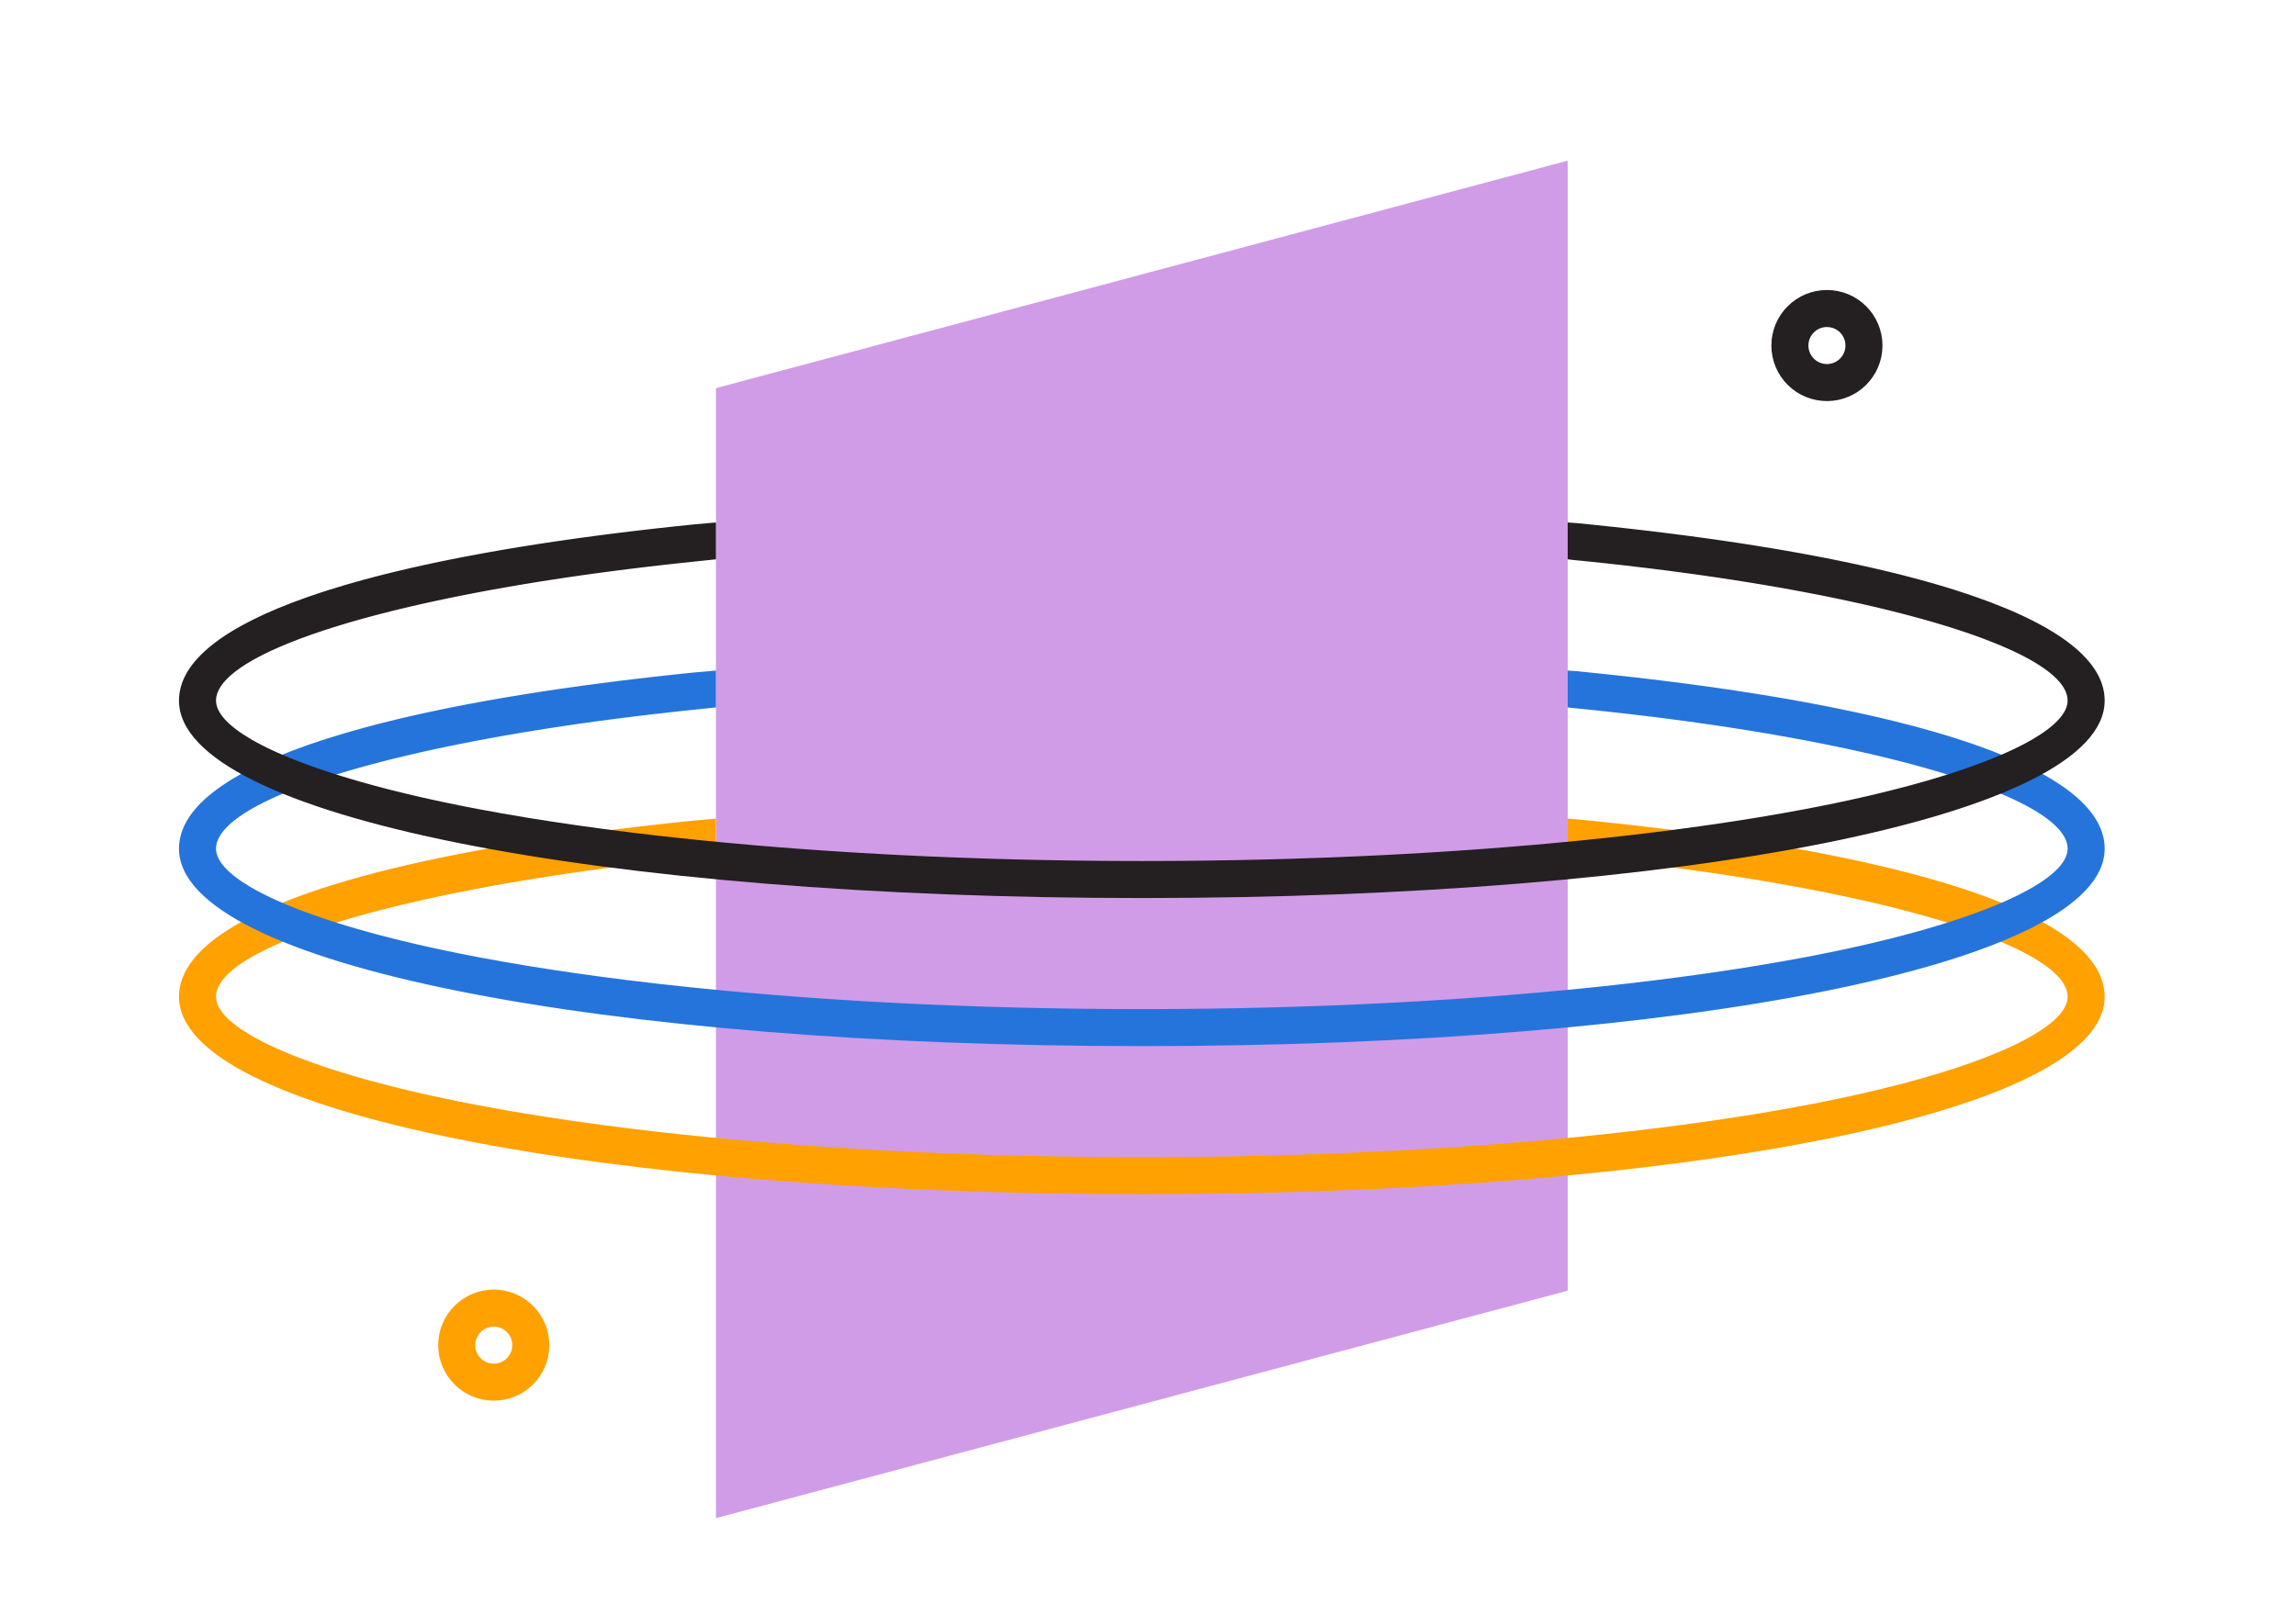
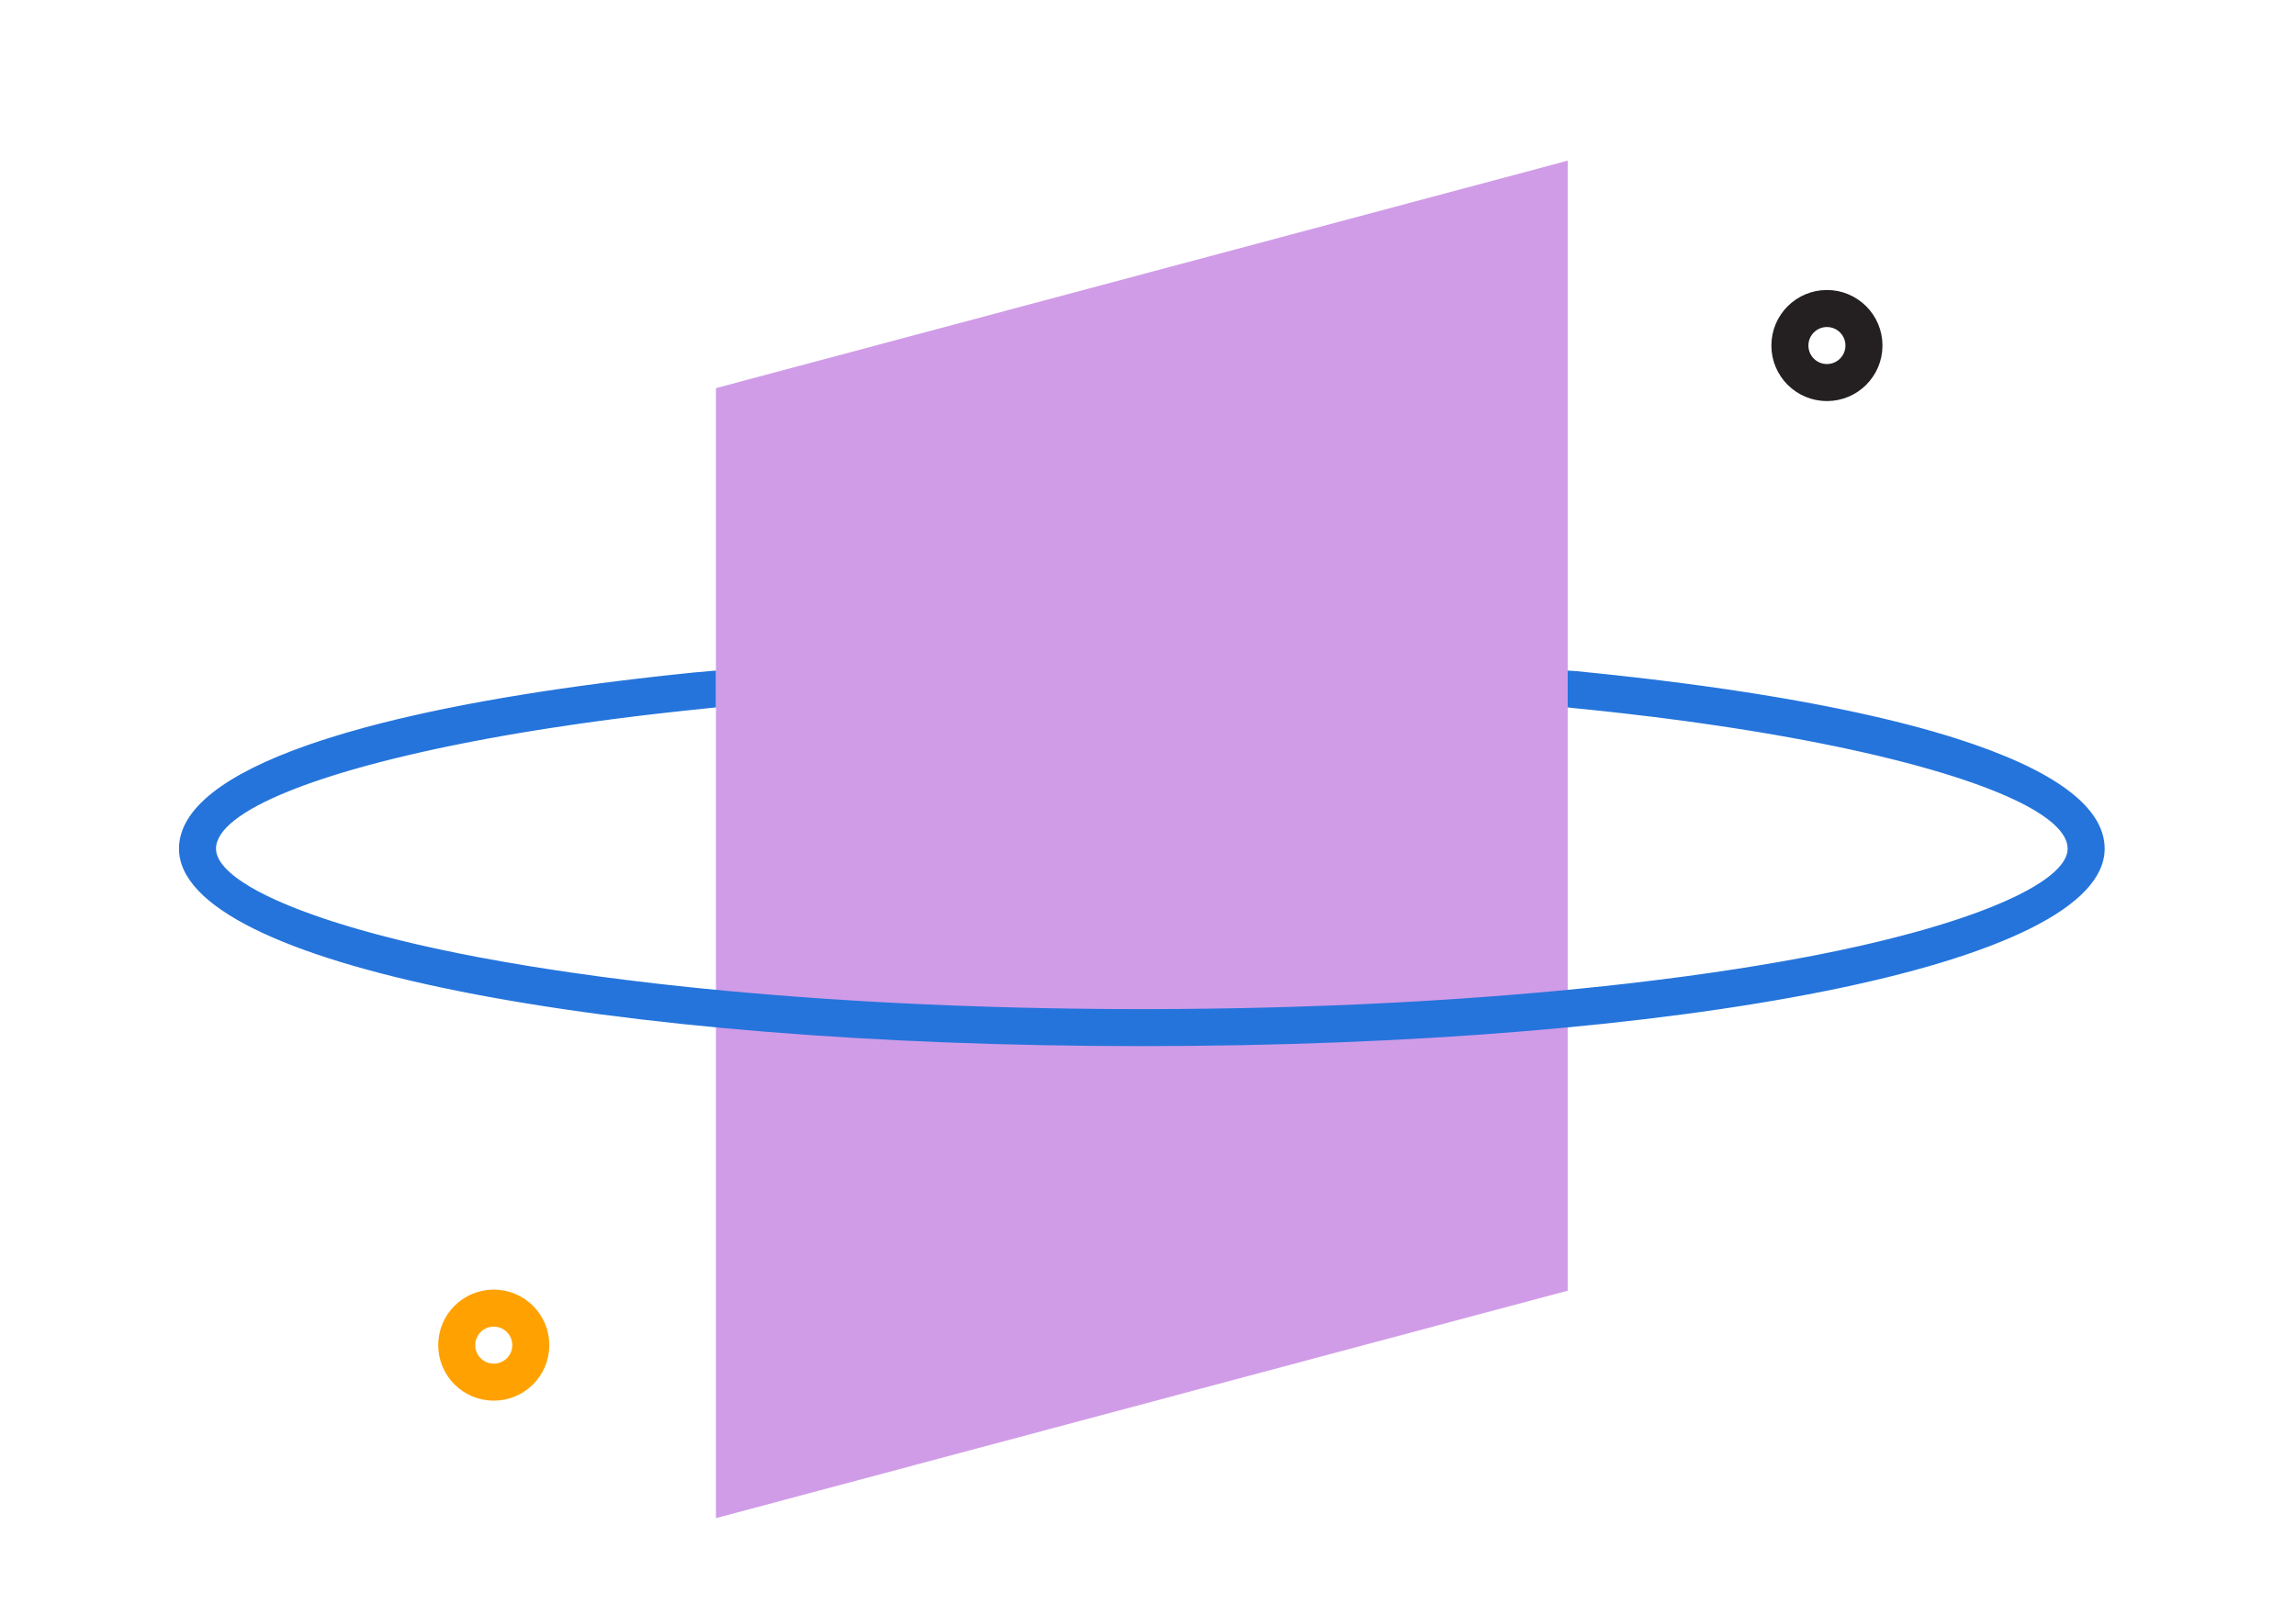
<svg xmlns="http://www.w3.org/2000/svg" xmlns:xlink="http://www.w3.org/1999/xlink" width="186px" height="130px" viewBox="0 0 186 130" version="1.1">
  <title>03_Qvidian_Card Stack_1_box3_Save_valuable_time_186X130</title>
  <defs>
    <rect id="path-1" x="0" y="0" width="186" height="130" />
  </defs>
  <g id="03_Qvidian_Card-Stack_1_box3_Save_valuable_time_186X130" stroke="none" stroke-width="1" fill="none" fill-rule="evenodd">
    <g id="03_Qvidian_Card-Stack_1_box3_Save_valuable_time">
      <mask id="mask-2" fill="white">
        <use xlink:href="#path-1" />
      </mask>
      <g id="Mask" />
      <g mask="url(#mask-2)">
        <g transform="translate(-100, 0)">
          <g id="icon" stroke-width="1" fill-rule="evenodd" transform="translate(114.5, 13.019)">
            <polygon id="Rectangle-Copy-5" fill="#D09CE7" fill-rule="nonzero" points="43.5 18.432 112.5 2.61176055e-15 112.5 91.568 43.5 110" />
            <circle id="Oval" stroke="#241F20" stroke-width="3" cx="133.5" cy="14.981" r="3" />
            <circle id="Oval" stroke="#FFA100" stroke-width="3" cx="25.5" cy="95.981" r="3" />
-             <path d="M112.5,53.318 L113.213,53.368 L114.78,53.526 L116.322,53.689 L117.841,53.858 L119.335,54.033 L120.804,54.214 L122.248,54.4 L123.666,54.592 L125.058,54.79 L126.425,54.993 L127.765,55.202 L129.078,55.417 C129.295,55.453 129.51,55.489 129.724,55.526 L130.997,55.748 C131.207,55.786 131.415,55.824 131.623,55.862 L132.854,56.093 C133.056,56.132 133.258,56.171 133.459,56.21 L134.647,56.449 L135.808,56.693 L136.939,56.943 L138.041,57.198 L139.114,57.458 L140.156,57.724 L141.169,57.994 C141.834,58.177 142.479,58.362 143.103,58.551 L144.023,58.837 C151.714,61.29 156,64.292 156,67.751 C156,77.213 121.507,83.751 78,83.751 C34.493,83.751 0,77.213 0,67.751 C0,64.543 3.691,61.727 10.365,59.378 L11.233,59.08 L12.134,58.788 C13.05,58.498 14.014,58.216 15.023,57.942 L16.049,57.671 C16.222,57.626 16.397,57.581 16.573,57.537 L17.643,57.273 L18.744,57.015 L19.875,56.762 L21.034,56.515 C21.23,56.474 21.427,56.433 21.625,56.393 L22.828,56.154 C23.031,56.114 23.235,56.075 23.44,56.036 L24.685,55.805 L25.959,55.58 C26.174,55.542 26.389,55.506 26.606,55.469 L27.921,55.252 L29.263,55.04 L30.632,54.834 L32.027,54.634 C32.262,54.601 32.498,54.569 32.735,54.536 L34.169,54.345 L35.629,54.159 L37.115,53.979 L38.625,53.805 L40.161,53.637 L41.72,53.474 L43.5,53.318 L43.5,56.304 L42.134,56.448 L40.698,56.598 L39.282,56.754 L37.887,56.915 L36.514,57.082 L35.162,57.254 L33.833,57.431 L32.526,57.613 L31.242,57.8 L29.982,57.992 L28.745,58.188 L27.532,58.389 L26.344,58.594 L25.18,58.803 L24.042,59.016 L22.929,59.233 L21.843,59.453 L20.782,59.677 L19.748,59.904 L18.742,60.134 L17.763,60.367 C17.602,60.407 17.442,60.446 17.283,60.485 L16.346,60.723 L15.437,60.963 C15.288,61.003 15.14,61.043 14.993,61.084 L14.128,61.327 C13.986,61.368 13.845,61.409 13.706,61.45 L12.885,61.697 C12.75,61.739 12.617,61.78 12.485,61.822 L11.708,62.072 L10.962,62.323 C10.841,62.366 10.72,62.408 10.601,62.45 L9.901,62.704 C9.787,62.747 9.675,62.789 9.563,62.832 L8.911,63.088 C5.092,64.629 3,66.233 3,67.751 C3,68.728 3.975,69.796 5.831,70.881 L6.242,71.113 L6.68,71.346 L7.145,71.58 L7.636,71.813 C7.72,71.852 7.805,71.891 7.891,71.929 L8.422,72.162 L8.978,72.395 L9.559,72.627 L10.167,72.858 L10.799,73.089 L11.456,73.319 L12.139,73.547 L12.846,73.774 L13.577,73.999 L14.333,74.223 L15.112,74.445 L15.916,74.665 L16.743,74.883 L17.593,75.099 L18.467,75.312 L19.364,75.523 L20.283,75.731 L21.226,75.935 L22.681,76.237 L23.679,76.433 C23.847,76.466 24.016,76.498 24.186,76.531 C25.472,76.774 26.801,77.009 28.168,77.234 L29.827,77.498 C32.622,77.932 35.568,78.326 38.641,78.679 L40.501,78.885 L42.39,79.081 L44.308,79.267 L46.253,79.442 L48.225,79.607 L50.222,79.762 L52.243,79.905 L54.288,80.038 C54.63,80.059 54.974,80.08 55.318,80.101 L57.395,80.217 C57.743,80.235 58.092,80.253 58.442,80.271 L60.549,80.371 L62.676,80.459 C63.744,80.5 64.818,80.537 65.899,80.57 L68.068,80.629 L70.252,80.677 L72.45,80.713 L74.661,80.738 L76.884,80.75 C77.256,80.751 77.628,80.751 78,80.751 L79.116,80.75 L81.339,80.738 L83.55,80.713 L85.748,80.677 L87.932,80.629 L90.101,80.57 C91.182,80.537 92.256,80.5 93.324,80.459 L95.451,80.371 L97.558,80.271 C97.908,80.253 98.257,80.235 98.605,80.217 L100.682,80.101 L102.737,79.973 C103.078,79.951 103.418,79.928 103.757,79.905 L105.778,79.762 L107.775,79.607 L109.747,79.442 L111.692,79.267 L113.61,79.081 L115.499,78.885 L117.359,78.679 C120.432,78.326 123.378,77.932 126.173,77.498 L127.832,77.234 C129.199,77.009 130.528,76.774 131.814,76.531 L132.823,76.336 L134.295,76.037 L135.248,75.833 L136.179,75.627 L137.087,75.418 L137.973,75.206 L138.835,74.991 L139.674,74.775 L140.489,74.556 L141.281,74.335 L142.048,74.112 L142.792,73.887 L143.511,73.661 L144.206,73.433 C144.319,73.395 144.432,73.357 144.544,73.319 L145.201,73.089 L145.833,72.858 L146.441,72.627 L147.022,72.395 L147.578,72.162 L148.109,71.929 L148.613,71.696 C148.695,71.657 148.775,71.618 148.855,71.58 L149.32,71.346 L149.758,71.113 L150.169,70.881 C152.025,69.796 153,68.728 153,67.751 C153,66.455 151.471,65.095 148.642,63.764 L148.078,63.507 C147.691,63.336 147.283,63.165 146.854,62.996 L146.195,62.741 C146.083,62.699 145.969,62.657 145.854,62.615 L145.149,62.363 L144.413,62.113 C144.163,62.029 143.907,61.947 143.647,61.864 L142.851,61.617 L142.026,61.372 L141.172,61.13 L140.29,60.89 L139.379,60.652 L138.44,60.417 L137.474,60.184 L136.48,59.955 L135.46,59.729 L134.413,59.506 L133.341,59.286 L132.242,59.07 C132.057,59.034 131.871,58.999 131.684,58.963 L130.547,58.753 L129.386,58.546 L128.201,58.343 L126.992,58.145 L125.759,57.951 L124.502,57.762 L123.223,57.577 L121.921,57.397 L120.597,57.222 L119.251,57.052 L117.193,56.807 L115.794,56.651 L114.375,56.5 L112.935,56.355 L112.5,56.304 L112.5,53.318 Z" id="Path-Copy-2" fill="#FFA100" fill-rule="nonzero" />
-             <path d="M112.5,41.318 L113.213,41.368 L114.78,41.526 L116.322,41.689 L117.841,41.858 L119.335,42.033 L120.804,42.214 L122.248,42.4 L123.666,42.592 L125.058,42.79 L126.425,42.993 L127.765,43.202 L129.078,43.417 C129.295,43.453 129.51,43.489 129.724,43.526 L130.997,43.748 C131.207,43.786 131.415,43.824 131.623,43.862 L132.854,44.093 C133.056,44.132 133.258,44.171 133.459,44.21 L134.647,44.449 L135.808,44.693 L136.939,44.943 L138.041,45.198 L139.114,45.458 L140.156,45.724 L141.169,45.994 C141.834,46.177 142.479,46.362 143.103,46.551 L144.023,46.837 C151.714,49.29 156,52.292 156,55.751 C156,65.213 121.507,71.751 78,71.751 C34.493,71.751 0,65.213 0,55.751 C0,52.543 3.691,49.727 10.365,47.378 L11.233,47.08 L12.134,46.788 C13.05,46.498 14.014,46.216 15.023,45.942 L16.049,45.671 C16.222,45.626 16.397,45.581 16.573,45.537 L17.643,45.273 L18.744,45.015 L19.875,44.762 L21.034,44.515 C21.23,44.474 21.427,44.433 21.625,44.393 L22.828,44.154 C23.031,44.114 23.235,44.075 23.44,44.036 L24.685,43.805 L25.959,43.58 C26.174,43.542 26.389,43.506 26.606,43.469 L27.921,43.252 L29.263,43.04 L30.632,42.834 L32.027,42.634 C32.262,42.601 32.498,42.569 32.735,42.536 L34.169,42.345 L35.629,42.159 L37.115,41.979 L38.625,41.805 L40.161,41.637 L41.72,41.474 L43.5,41.318 L43.5,44.304 L42.134,44.448 L40.698,44.598 L39.282,44.754 L37.887,44.915 L36.514,45.082 L35.162,45.254 L33.833,45.431 L32.526,45.613 L31.242,45.8 L29.982,45.992 L28.745,46.188 L27.532,46.389 L26.344,46.594 L25.18,46.803 L24.042,47.016 L22.929,47.233 L21.843,47.453 L20.782,47.677 L19.748,47.904 L18.742,48.134 L17.763,48.367 C17.602,48.407 17.442,48.446 17.283,48.485 L16.346,48.723 L15.437,48.963 C15.288,49.003 15.14,49.043 14.993,49.084 L14.128,49.327 C13.986,49.368 13.845,49.409 13.706,49.45 L12.885,49.697 C12.75,49.739 12.617,49.78 12.485,49.822 L11.708,50.072 L10.962,50.323 C10.841,50.366 10.72,50.408 10.601,50.45 L9.901,50.704 C9.787,50.747 9.675,50.789 9.563,50.832 L8.911,51.088 C5.092,52.629 3,54.233 3,55.751 C3,56.728 3.975,57.796 5.831,58.881 L6.242,59.113 L6.68,59.346 L7.145,59.58 L7.636,59.813 C7.72,59.852 7.805,59.891 7.891,59.929 L8.422,60.162 L8.978,60.395 L9.559,60.627 L10.167,60.858 L10.799,61.089 L11.456,61.319 L12.139,61.547 L12.846,61.774 L13.577,61.999 L14.333,62.223 L15.112,62.445 L15.916,62.665 L16.743,62.883 L17.593,63.099 L18.467,63.312 L19.364,63.523 L20.283,63.731 L21.226,63.935 L22.681,64.237 L23.679,64.433 C23.847,64.466 24.016,64.498 24.186,64.531 C25.472,64.774 26.801,65.009 28.168,65.234 L29.827,65.498 C32.622,65.932 35.568,66.326 38.641,66.679 L40.501,66.885 L42.39,67.081 L44.308,67.267 L46.253,67.442 L48.225,67.607 L50.222,67.762 L52.243,67.905 L54.288,68.038 C54.63,68.059 54.974,68.08 55.318,68.101 L57.395,68.217 C57.743,68.235 58.092,68.253 58.442,68.271 L60.549,68.371 L62.676,68.459 C63.744,68.5 64.818,68.537 65.899,68.57 L68.068,68.629 L70.252,68.677 L72.45,68.713 L74.661,68.738 L76.884,68.75 C77.256,68.751 77.628,68.751 78,68.751 L79.116,68.75 L81.339,68.738 L83.55,68.713 L85.748,68.677 L87.932,68.629 L90.101,68.57 C91.182,68.537 92.256,68.5 93.324,68.459 L95.451,68.371 L97.558,68.271 C97.908,68.253 98.257,68.235 98.605,68.217 L100.682,68.101 L102.737,67.973 C103.078,67.951 103.418,67.928 103.757,67.905 L105.778,67.762 L107.775,67.607 L109.747,67.442 L111.692,67.267 L113.61,67.081 L115.499,66.885 L117.359,66.679 C120.432,66.326 123.378,65.932 126.173,65.498 L127.832,65.234 C129.199,65.009 130.528,64.774 131.814,64.531 L132.823,64.336 L134.295,64.037 L135.248,63.833 L136.179,63.627 L137.087,63.418 L137.973,63.206 L138.835,62.991 L139.674,62.775 L140.489,62.556 L141.281,62.335 L142.048,62.112 L142.792,61.887 L143.511,61.661 L144.206,61.433 C144.319,61.395 144.432,61.357 144.544,61.319 L145.201,61.089 L145.833,60.858 L146.441,60.627 L147.022,60.395 L147.578,60.162 L148.109,59.929 L148.613,59.696 C148.695,59.657 148.775,59.618 148.855,59.58 L149.32,59.346 L149.758,59.113 L150.169,58.881 C152.025,57.796 153,56.728 153,55.751 C153,54.455 151.471,53.095 148.642,51.764 L148.078,51.507 C147.691,51.336 147.283,51.165 146.854,50.996 L146.195,50.741 C146.083,50.699 145.969,50.657 145.854,50.615 L145.149,50.363 L144.413,50.113 C144.163,50.029 143.907,49.947 143.647,49.864 L142.851,49.617 L142.026,49.372 L141.172,49.13 L140.29,48.89 L139.379,48.652 L138.44,48.417 L137.474,48.184 L136.48,47.955 L135.46,47.729 L134.413,47.506 L133.341,47.286 L132.242,47.07 C132.057,47.034 131.871,46.999 131.684,46.963 L130.547,46.753 L129.386,46.546 L128.201,46.343 L126.992,46.145 L125.759,45.951 L124.502,45.762 L123.223,45.577 L121.921,45.397 L120.597,45.222 L119.251,45.052 L117.193,44.807 L115.794,44.651 L114.375,44.5 L112.935,44.355 L112.5,44.304 L112.5,41.318 Z" id="Path-Copy" fill="#2574DB" fill-rule="nonzero" />
-             <path d="M112.5,29.318 L113.213,29.368 L114.78,29.526 L116.322,29.689 L117.841,29.858 L119.335,30.033 L120.804,30.214 L122.248,30.4 L123.666,30.592 L125.058,30.79 L126.425,30.993 L127.765,31.202 L129.078,31.417 C129.295,31.453 129.51,31.489 129.724,31.526 L130.997,31.748 C131.207,31.786 131.415,31.824 131.623,31.862 L132.854,32.093 C133.056,32.132 133.258,32.171 133.459,32.21 L134.647,32.449 L135.808,32.693 L136.939,32.943 L138.041,33.198 L139.114,33.458 L140.156,33.724 L141.169,33.994 C141.834,34.177 142.479,34.362 143.103,34.551 L144.023,34.837 C151.714,37.29 156,40.292 156,43.751 C156,53.213 121.507,59.751 78,59.751 C34.493,59.751 0,53.213 0,43.751 C0,40.543 3.691,37.727 10.365,35.378 L11.233,35.08 L12.134,34.788 C13.05,34.498 14.014,34.216 15.023,33.942 L16.049,33.671 C16.222,33.626 16.397,33.581 16.573,33.537 L17.643,33.273 L18.744,33.015 L19.875,32.762 L21.034,32.515 C21.23,32.474 21.427,32.433 21.625,32.393 L22.828,32.154 C23.031,32.114 23.235,32.075 23.44,32.036 L24.685,31.805 L25.959,31.58 C26.174,31.542 26.389,31.506 26.606,31.469 L27.921,31.252 L29.263,31.04 L30.632,30.834 L32.027,30.634 C32.262,30.601 32.498,30.569 32.735,30.536 L34.169,30.345 L35.629,30.159 L37.115,29.979 L38.625,29.805 L40.161,29.637 L41.72,29.474 L43.5,29.318 L43.5,32.304 L42.134,32.448 L40.698,32.598 L39.282,32.754 L37.887,32.915 L36.514,33.082 L35.162,33.254 L33.833,33.431 L32.526,33.613 L31.242,33.8 L29.982,33.992 L28.745,34.188 L27.532,34.389 L26.344,34.594 L25.18,34.803 L24.042,35.016 L22.929,35.233 L21.843,35.453 L20.782,35.677 L19.748,35.904 L18.742,36.134 L17.763,36.367 C17.602,36.407 17.442,36.446 17.283,36.485 L16.346,36.723 L15.437,36.963 C15.288,37.003 15.14,37.043 14.993,37.084 L14.128,37.327 C13.986,37.368 13.845,37.409 13.706,37.45 L12.885,37.697 C12.75,37.739 12.617,37.78 12.485,37.822 L11.708,38.072 L10.962,38.323 C10.841,38.366 10.72,38.408 10.601,38.45 L9.901,38.704 C9.787,38.747 9.675,38.789 9.563,38.832 L8.911,39.088 C5.092,40.629 3,42.233 3,43.751 C3,44.728 3.975,45.796 5.831,46.881 L6.242,47.113 L6.68,47.346 L7.145,47.58 L7.636,47.813 C7.72,47.852 7.805,47.891 7.891,47.929 L8.422,48.162 L8.978,48.395 L9.559,48.627 L10.167,48.858 L10.799,49.089 L11.456,49.319 L12.139,49.547 L12.846,49.774 L13.577,49.999 L14.333,50.223 L15.112,50.445 L15.916,50.665 L16.743,50.883 L17.593,51.099 L18.467,51.312 L19.364,51.523 L20.283,51.731 L21.226,51.935 L22.681,52.237 L23.679,52.433 C23.847,52.466 24.016,52.498 24.186,52.531 C25.472,52.774 26.801,53.009 28.168,53.234 L29.827,53.498 C32.622,53.932 35.568,54.326 38.641,54.679 L40.501,54.885 L42.39,55.081 L44.308,55.267 L46.253,55.442 L48.225,55.607 L50.222,55.762 L52.243,55.905 L54.288,56.038 C54.63,56.059 54.974,56.08 55.318,56.101 L57.395,56.217 C57.743,56.235 58.092,56.253 58.442,56.271 L60.549,56.371 L62.676,56.459 C63.744,56.5 64.818,56.537 65.899,56.57 L68.068,56.629 L70.252,56.677 L72.45,56.713 L74.661,56.738 L76.884,56.75 C77.256,56.751 77.628,56.751 78,56.751 L79.116,56.75 L81.339,56.738 L83.55,56.713 L85.748,56.677 L87.932,56.629 L90.101,56.57 C91.182,56.537 92.256,56.5 93.324,56.459 L95.451,56.371 L97.558,56.271 C97.908,56.253 98.257,56.235 98.605,56.217 L100.682,56.101 L102.737,55.973 C103.078,55.951 103.418,55.928 103.757,55.905 L105.778,55.762 L107.775,55.607 L109.747,55.442 L111.692,55.267 L113.61,55.081 L115.499,54.885 L117.359,54.679 C120.432,54.326 123.378,53.932 126.173,53.498 L127.832,53.234 C129.199,53.009 130.528,52.774 131.814,52.531 L132.823,52.336 L134.295,52.037 L135.248,51.833 L136.179,51.627 L137.087,51.418 L137.973,51.206 L138.835,50.991 L139.674,50.775 L140.489,50.556 L141.281,50.335 L142.048,50.112 L142.792,49.887 L143.511,49.661 L144.206,49.433 C144.319,49.395 144.432,49.357 144.544,49.319 L145.201,49.089 L145.833,48.858 L146.441,48.627 L147.022,48.395 L147.578,48.162 L148.109,47.929 L148.613,47.696 C148.695,47.657 148.775,47.618 148.855,47.58 L149.32,47.346 L149.758,47.113 L150.169,46.881 C152.025,45.796 153,44.728 153,43.751 C153,42.455 151.471,41.095 148.642,39.764 L148.078,39.507 C147.691,39.336 147.283,39.165 146.854,38.996 L146.195,38.741 C146.083,38.699 145.969,38.657 145.854,38.615 L145.149,38.363 L144.413,38.113 C144.163,38.029 143.907,37.947 143.647,37.864 L142.851,37.617 L142.026,37.372 L141.172,37.13 L140.29,36.89 L139.379,36.652 L138.44,36.417 L137.474,36.184 L136.48,35.955 L135.46,35.729 L134.413,35.506 L133.341,35.286 L132.242,35.07 C132.057,35.034 131.871,34.999 131.684,34.963 L130.547,34.753 L129.386,34.546 L128.201,34.343 L126.992,34.145 L125.759,33.951 L124.502,33.762 L123.223,33.577 L121.921,33.397 L120.597,33.222 L119.251,33.052 L117.193,32.807 L115.794,32.651 L114.375,32.5 L112.935,32.355 L112.5,32.304 L112.5,29.318 Z" id="Path" fill="#241F20" fill-rule="nonzero" />
+             <path d="M112.5,41.318 L113.213,41.368 L114.78,41.526 L116.322,41.689 L117.841,41.858 L119.335,42.033 L120.804,42.214 L122.248,42.4 L123.666,42.592 L125.058,42.79 L126.425,42.993 L127.765,43.202 L129.078,43.417 C129.295,43.453 129.51,43.489 129.724,43.526 L130.997,43.748 C131.207,43.786 131.415,43.824 131.623,43.862 L132.854,44.093 C133.056,44.132 133.258,44.171 133.459,44.21 L134.647,44.449 L135.808,44.693 L136.939,44.943 L138.041,45.198 L139.114,45.458 L140.156,45.724 L141.169,45.994 C141.834,46.177 142.479,46.362 143.103,46.551 L144.023,46.837 C151.714,49.29 156,52.292 156,55.751 C156,65.213 121.507,71.751 78,71.751 C34.493,71.751 0,65.213 0,55.751 C0,52.543 3.691,49.727 10.365,47.378 L11.233,47.08 L12.134,46.788 C13.05,46.498 14.014,46.216 15.023,45.942 L16.049,45.671 C16.222,45.626 16.397,45.581 16.573,45.537 L17.643,45.273 L18.744,45.015 L19.875,44.762 L21.034,44.515 C21.23,44.474 21.427,44.433 21.625,44.393 L22.828,44.154 C23.031,44.114 23.235,44.075 23.44,44.036 L24.685,43.805 L25.959,43.58 C26.174,43.542 26.389,43.506 26.606,43.469 L27.921,43.252 L29.263,43.04 L30.632,42.834 L32.027,42.634 C32.262,42.601 32.498,42.569 32.735,42.536 L34.169,42.345 L35.629,42.159 L37.115,41.979 L38.625,41.805 L40.161,41.637 L41.72,41.474 L43.5,41.318 L43.5,44.304 L42.134,44.448 L40.698,44.598 L39.282,44.754 L37.887,44.915 L36.514,45.082 L35.162,45.254 L33.833,45.431 L32.526,45.613 L29.982,45.992 L28.745,46.188 L27.532,46.389 L26.344,46.594 L25.18,46.803 L24.042,47.016 L22.929,47.233 L21.843,47.453 L20.782,47.677 L19.748,47.904 L18.742,48.134 L17.763,48.367 C17.602,48.407 17.442,48.446 17.283,48.485 L16.346,48.723 L15.437,48.963 C15.288,49.003 15.14,49.043 14.993,49.084 L14.128,49.327 C13.986,49.368 13.845,49.409 13.706,49.45 L12.885,49.697 C12.75,49.739 12.617,49.78 12.485,49.822 L11.708,50.072 L10.962,50.323 C10.841,50.366 10.72,50.408 10.601,50.45 L9.901,50.704 C9.787,50.747 9.675,50.789 9.563,50.832 L8.911,51.088 C5.092,52.629 3,54.233 3,55.751 C3,56.728 3.975,57.796 5.831,58.881 L6.242,59.113 L6.68,59.346 L7.145,59.58 L7.636,59.813 C7.72,59.852 7.805,59.891 7.891,59.929 L8.422,60.162 L8.978,60.395 L9.559,60.627 L10.167,60.858 L10.799,61.089 L11.456,61.319 L12.139,61.547 L12.846,61.774 L13.577,61.999 L14.333,62.223 L15.112,62.445 L15.916,62.665 L16.743,62.883 L17.593,63.099 L18.467,63.312 L19.364,63.523 L20.283,63.731 L21.226,63.935 L22.681,64.237 L23.679,64.433 C23.847,64.466 24.016,64.498 24.186,64.531 C25.472,64.774 26.801,65.009 28.168,65.234 L29.827,65.498 C32.622,65.932 35.568,66.326 38.641,66.679 L40.501,66.885 L42.39,67.081 L44.308,67.267 L46.253,67.442 L48.225,67.607 L50.222,67.762 L52.243,67.905 L54.288,68.038 C54.63,68.059 54.974,68.08 55.318,68.101 L57.395,68.217 C57.743,68.235 58.092,68.253 58.442,68.271 L60.549,68.371 L62.676,68.459 C63.744,68.5 64.818,68.537 65.899,68.57 L68.068,68.629 L70.252,68.677 L72.45,68.713 L74.661,68.738 L76.884,68.75 C77.256,68.751 77.628,68.751 78,68.751 L79.116,68.75 L81.339,68.738 L83.55,68.713 L85.748,68.677 L87.932,68.629 L90.101,68.57 C91.182,68.537 92.256,68.5 93.324,68.459 L95.451,68.371 L97.558,68.271 C97.908,68.253 98.257,68.235 98.605,68.217 L100.682,68.101 L102.737,67.973 C103.078,67.951 103.418,67.928 103.757,67.905 L105.778,67.762 L107.775,67.607 L109.747,67.442 L111.692,67.267 L113.61,67.081 L115.499,66.885 L117.359,66.679 C120.432,66.326 123.378,65.932 126.173,65.498 L127.832,65.234 C129.199,65.009 130.528,64.774 131.814,64.531 L132.823,64.336 L134.295,64.037 L135.248,63.833 L136.179,63.627 L137.087,63.418 L137.973,63.206 L138.835,62.991 L139.674,62.775 L140.489,62.556 L141.281,62.335 L142.048,62.112 L142.792,61.887 L143.511,61.661 L144.206,61.433 C144.319,61.395 144.432,61.357 144.544,61.319 L145.201,61.089 L145.833,60.858 L146.441,60.627 L147.022,60.395 L147.578,60.162 L148.109,59.929 L148.613,59.696 C148.695,59.657 148.775,59.618 148.855,59.58 L149.32,59.346 L149.758,59.113 L150.169,58.881 C152.025,57.796 153,56.728 153,55.751 C153,54.455 151.471,53.095 148.642,51.764 L148.078,51.507 C147.691,51.336 147.283,51.165 146.854,50.996 L146.195,50.741 C146.083,50.699 145.969,50.657 145.854,50.615 L145.149,50.363 L144.413,50.113 C144.163,50.029 143.907,49.947 143.647,49.864 L142.851,49.617 L142.026,49.372 L141.172,49.13 L140.29,48.89 L139.379,48.652 L138.44,48.417 L137.474,48.184 L136.48,47.955 L135.46,47.729 L134.413,47.506 L133.341,47.286 L132.242,47.07 C132.057,47.034 131.871,46.999 131.684,46.963 L130.547,46.753 L129.386,46.546 L128.201,46.343 L126.992,46.145 L125.759,45.951 L124.502,45.762 L123.223,45.577 L121.921,45.397 L120.597,45.222 L119.251,45.052 L117.193,44.807 L115.794,44.651 L114.375,44.5 L112.935,44.355 L112.5,44.304 L112.5,41.318 Z" id="Path-Copy" fill="#2574DB" fill-rule="nonzero" />
          </g>
          <rect id="Rectangle" opacity="0.177" x="0" y="0" width="386.003" height="130" />
        </g>
      </g>
    </g>
  </g>
</svg>